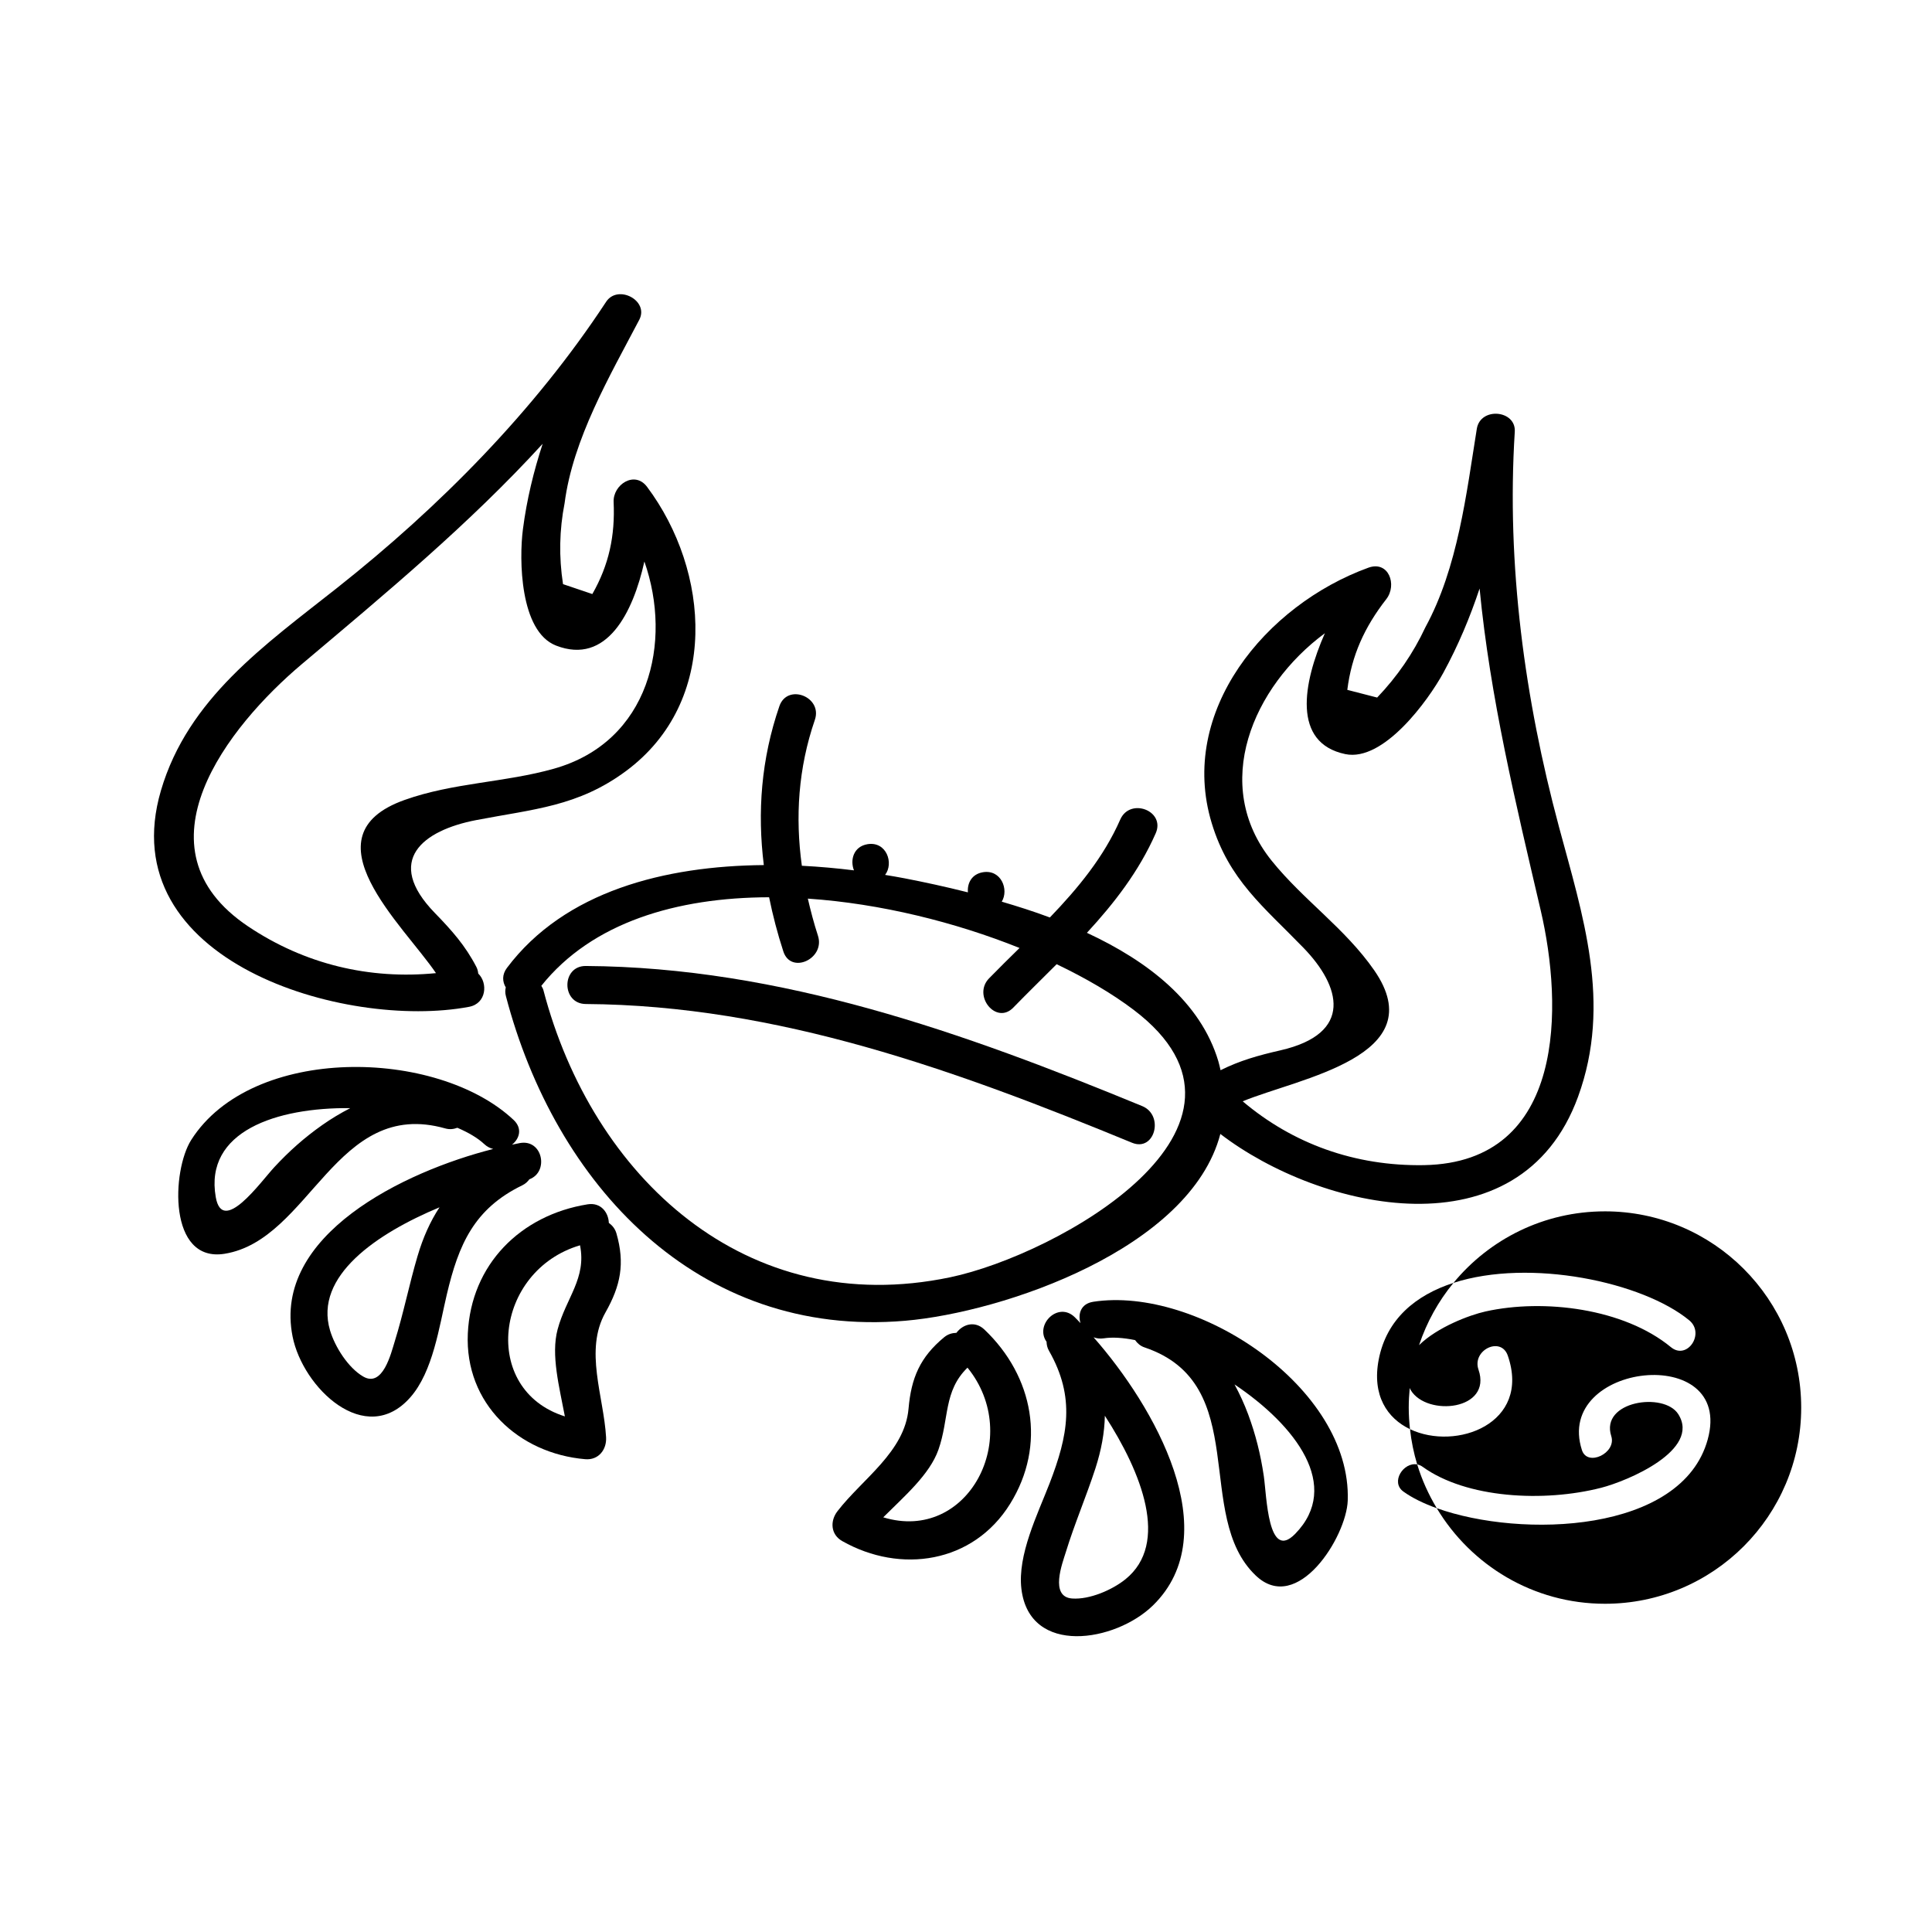
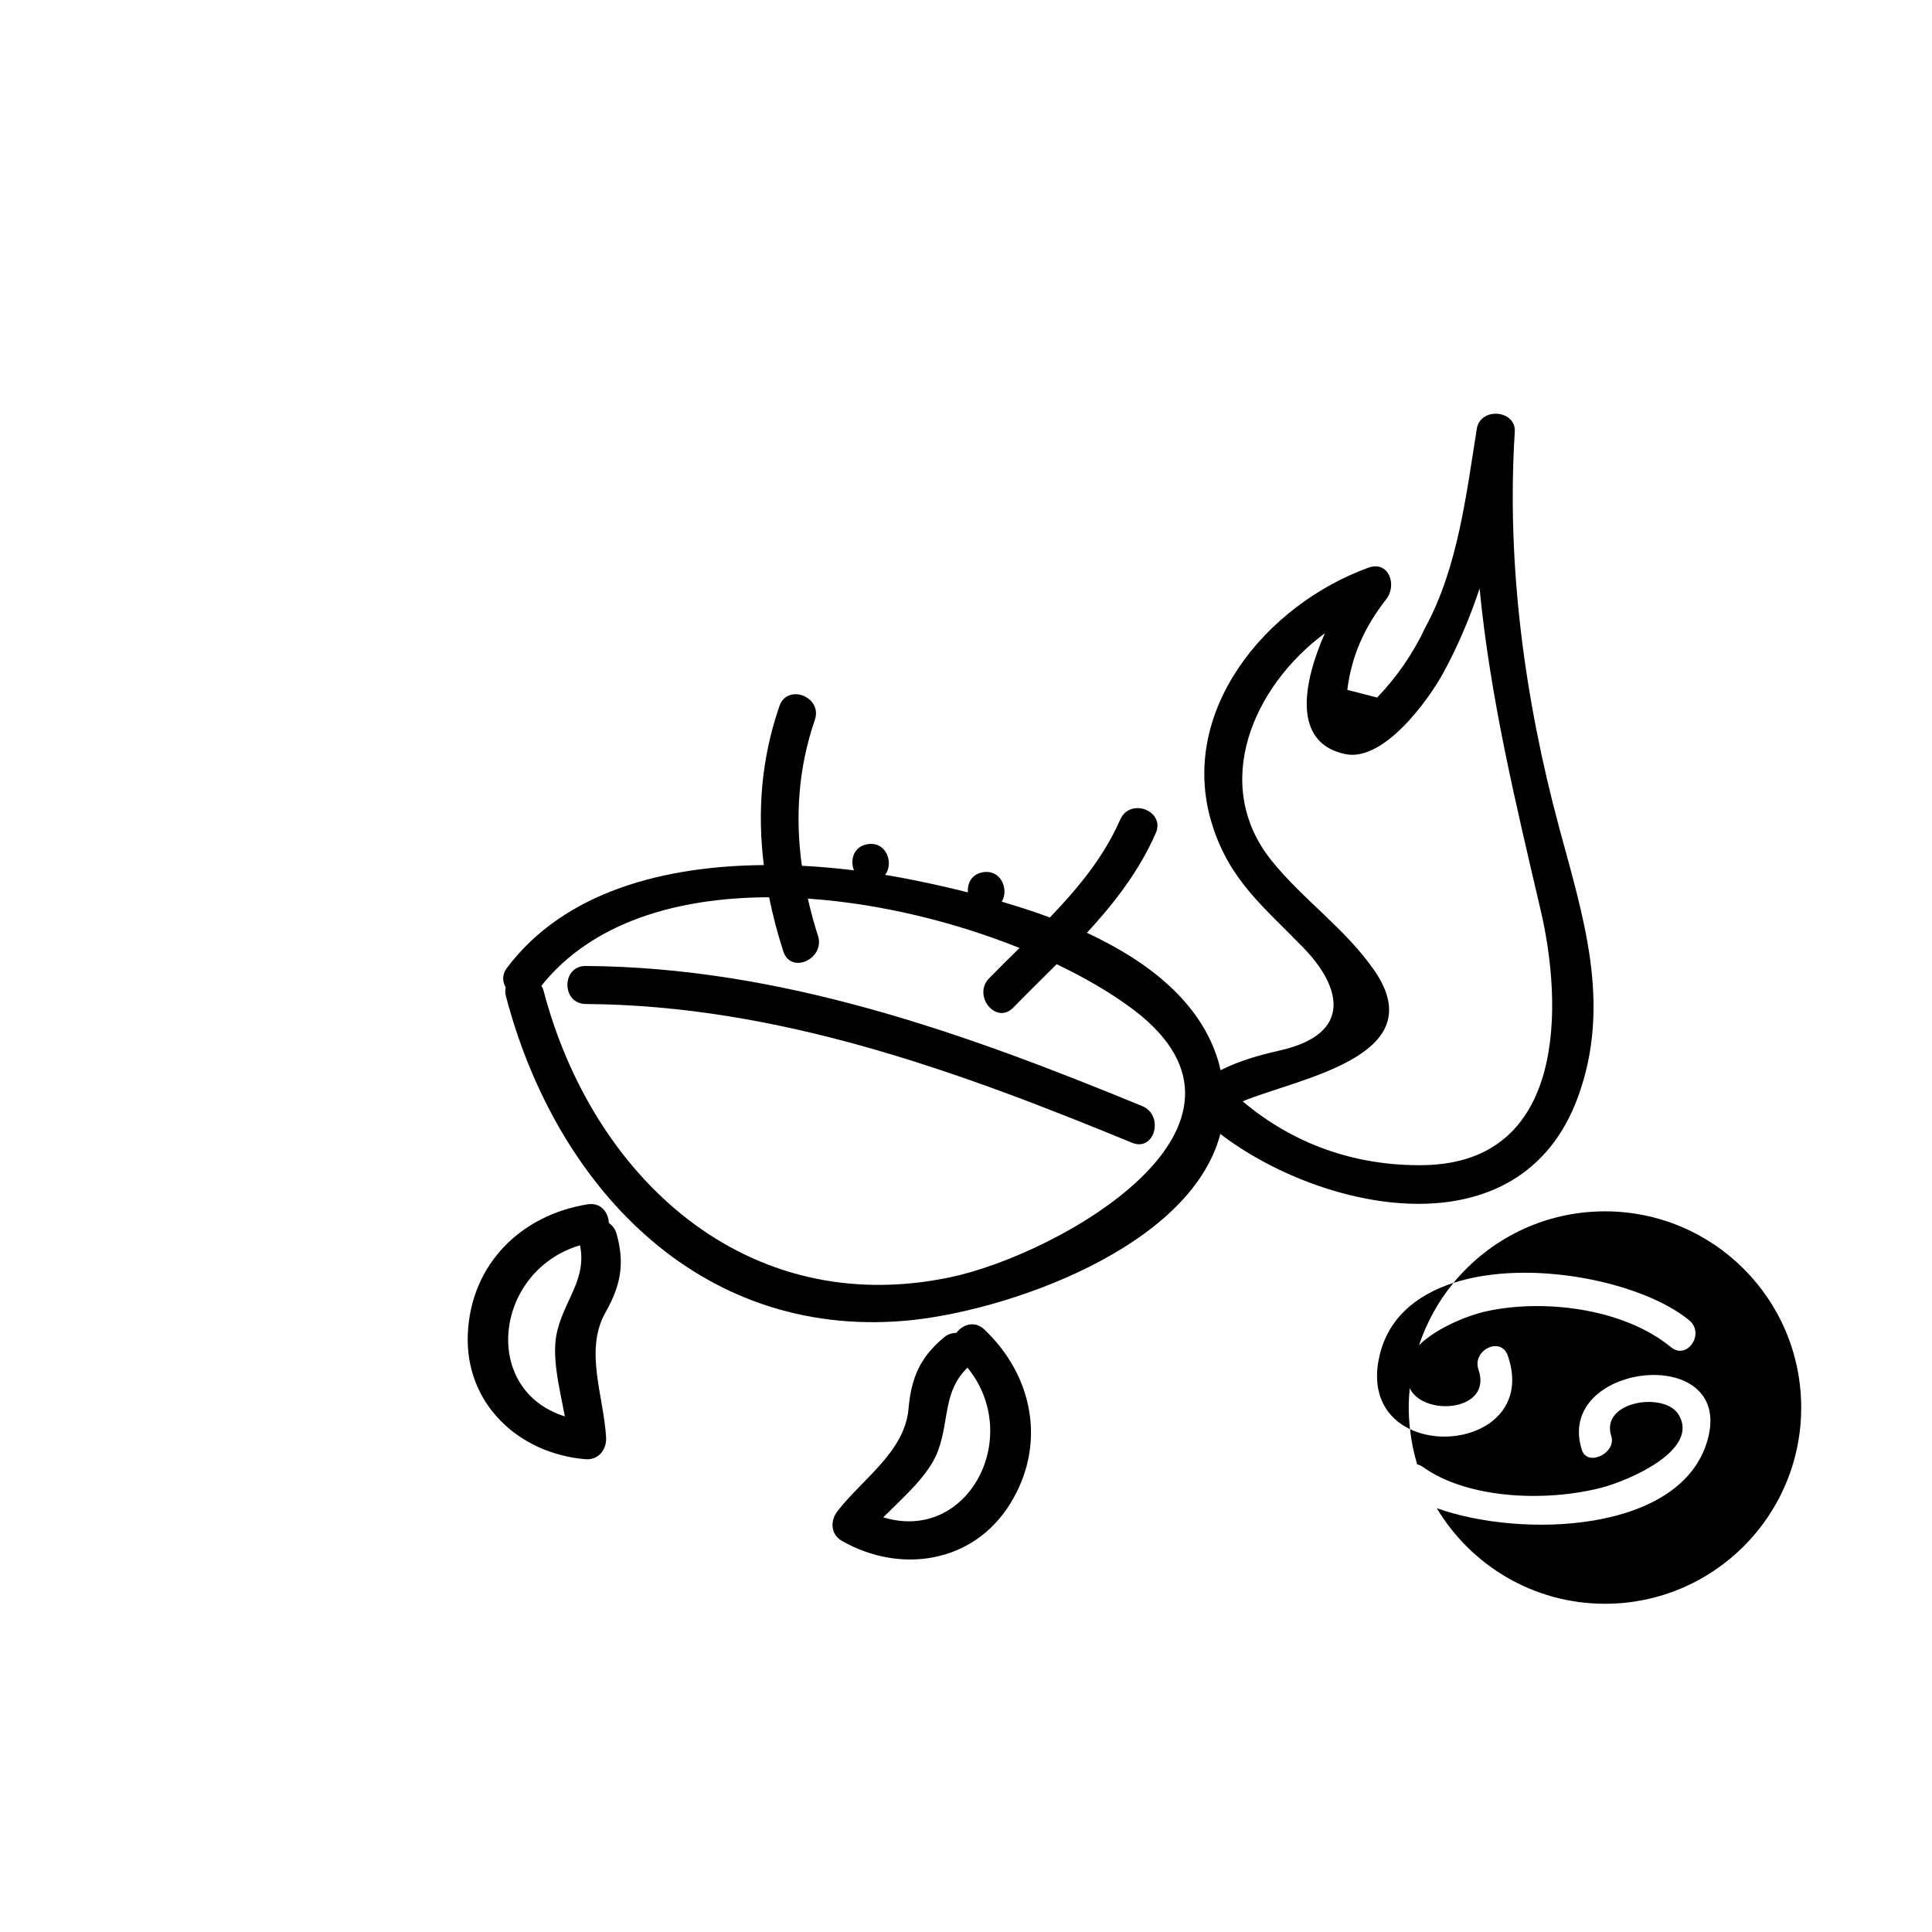
<svg xmlns="http://www.w3.org/2000/svg" fill="#000000" width="800px" height="800px" version="1.1" viewBox="144 144 512 512">
  <g>
    <path d="m569.32 465.02c-16.164 0-30.605 7.379-40.137 18.957 20.289-6.574 50.152-0.242 62.484 9.922 4.254 3.512-0.57 10.645-4.852 7.117-12.48-10.289-33.727-12.898-49.152-9.461-4.211 0.938-12.734 4.144-17.602 8.926 2.035-6.074 5.129-11.668 9.125-16.504-10.027 3.25-17.734 9.621-19.805 20.277-1.859 9.562 2.266 15.617 8.281 18.488-0.207-1.879-0.332-3.789-0.332-5.727 0-1.754 0.102-3.473 0.266-5.18 0.105 0.203 0.16 0.398 0.289 0.605 4.309 7.031 21.633 5.305 17.93-5.477-1.785-5.188 5.977-8.938 7.773-3.691 6.195 18.027-13.742 25.297-25.922 19.473 0.352 3.211 0.992 6.328 1.906 9.34 0.488 0.098 0.977 0.297 1.449 0.637 11.562 8.352 32.086 9.453 47.293 5.559 7.027-1.797 26.5-9.996 20.441-19.523-3.797-5.961-20.746-3.457-17.75 5.836 1.441 4.469-6.316 8.219-7.777 3.699-7.488-23.195 40.445-28.613 33.332-2.805-6.848 24.852-49.387 26.238-71.809 18.191 9.09 15.156 25.625 25.336 44.582 25.336 28.723 0 52.004-23.281 52.004-51.992-0.012-28.723-23.293-52.004-52.02-52.004z" />
-     <path d="m515.91 539.28c2.301 1.664 5.336 3.148 8.844 4.41-2.16-3.613-3.93-7.481-5.176-11.594-3.609-0.719-7.152 4.664-3.668 7.184z" />
    <path d="m307.36 470.86c-0.367-1.27-1.125-2.137-2.012-2.785-0.105-2.75-2.102-5.481-5.617-4.918-17.758 2.848-30.918 15.934-31.754 34.25-0.848 18.531 13.438 31.797 31.125 33.297 3.516 0.297 5.703-2.539 5.516-5.812-0.621-10.852-5.812-23.074-0.168-33.07 4.019-7.102 5.207-12.973 2.91-20.961zm-13.664 48.5c-22.449-7.055-18.617-38.652 4.016-45.344 1.754 8.77-3.699 13.91-5.945 22.309-1.809 6.754 0.48 15.301 1.93 23.035z" />
-     <path d="m282.41 458.12c0.852-0.414 1.43-0.977 1.883-1.602 5.223-1.926 3.551-10.664-2.5-9.598-0.672 0.117-1.41 0.293-2.109 0.43 1.996-1.582 2.816-4.309 0.422-6.559-20.328-19.086-69.34-20-85.43 5.301-5.148 8.09-6.188 32.602 8.863 30.168 22.73-3.68 29.434-41.43 58.469-33.211 1.188 0.332 2.242 0.176 3.195-0.176 2.969 1.27 5.422 2.727 7.133 4.328 0.73 0.684 1.535 1.082 2.359 1.289-23.59 5.969-58.508 22.816-53.16 49.699 2.711 13.621 19.336 29.59 31.199 16.125 6.016-6.82 7.656-18.738 9.68-27.285 3.113-13.176 7.18-22.691 19.996-28.91zm-53.047-15.949c-4.727 3.332-8.734 6.906-12.656 11.129-3.617 3.898-13.742 18.156-15.531 7.941-3.047-17.438 16.098-23.773 35.656-23.578-2.586 1.328-5.094 2.836-7.469 4.508zm25.289 34.707c-2.215 7.508-3.727 15.199-6.066 22.688-0.934 2.988-3.125 12.27-8.34 9.227-3.988-2.324-7.473-7.848-8.777-12.203-4.316-14.465 12.496-25.754 29.004-32.641-2.461 3.75-4.375 8.023-5.82 12.93z" />
    <path d="m404.87 496.34c-2.578-2.453-5.773-1.336-7.41 0.875-1.094 0.035-2.211 0.316-3.231 1.152-6.418 5.297-8.75 10.812-9.457 18.938-1.004 11.441-12.191 18.574-18.836 27.18-2.012 2.606-1.809 6.176 1.258 7.914 15.438 8.758 34.723 5.898 44.5-9.871 9.66-15.566 6.219-33.793-6.824-46.188zm-26.801 49.766c5.566-5.562 12.289-11.316 14.621-17.91 2.891-8.195 1.305-15.516 7.707-21.754 14.883 18.312 0.18 46.543-22.328 39.664z" />
-     <path d="m433.7 488.99c-3.246 0.504-4.102 3.215-3.356 5.652-0.504-0.516-1.012-1.078-1.508-1.559-4.383-4.301-10.707 1.965-7.488 6.504 0.023 0.77 0.176 1.566 0.648 2.394 7.055 12.379 5.023 22.523 0.145 35.152-3.168 8.195-8.551 18.957-7.453 27.988 2.176 17.809 24.922 14.047 34.855 4.336 19.617-19.148 0.344-52.793-15.734-71.059 0.797 0.297 1.684 0.422 2.672 0.277 2.316-0.359 5.164-0.172 8.328 0.465 0.59 0.82 1.367 1.559 2.539 1.949 28.586 9.645 12.773 44.562 29.441 60.445 11.035 10.52 24.035-10.277 24.375-19.863 1.039-29.969-39.906-56.934-67.465-52.684zm0.594 44.156c1.57-4.863 2.418-9.477 2.504-13.961 9.723 15.012 17.207 33.84 5.465 43.328-3.531 2.852-9.539 5.441-14.141 5.106-6.012-0.441-2.578-9.336-1.656-12.324 2.305-7.5 5.406-14.703 7.828-22.148zm52.941 17.344c-7.25 7.422-7.543-10.07-8.316-15.336-0.848-5.699-2.133-10.914-4.141-16.332-1.012-2.715-2.231-5.375-3.613-7.934 16.234 10.895 28.441 26.938 16.07 39.602z" />
-     <path d="m268.3 410.82c4.644-0.871 5.023-6.344 2.438-8.816-0.059-0.574-0.188-1.164-0.508-1.785-2.949-5.672-6.488-9.637-10.992-14.273-13.547-13.945-3.133-21.902 10.938-24.609 15.254-2.938 27.008-3.582 39.727-13.008 24.887-18.449 22.254-53.035 5.578-75.309-3.305-4.414-9.07-0.551-8.863 4.012 0.406 8.914-1.215 16.641-5.644 24.395-2.59-0.875-5.176-1.754-7.766-2.625-1.117-7.203-0.977-14.359 0.418-21.453 2.207-17.035 11.934-33.629 19.785-48.598 2.68-5.109-5.684-9.488-8.785-4.766-19.027 28.969-44.195 54.391-71.348 75.859-19.109 15.113-39.465 29.281-46.629 53.66-13.285 45.242 48.824 63.48 81.652 57.316zm-44.332-90.805c22.34-18.836 44.441-37.176 63.844-58.41-2.387 7.289-4.219 14.801-5.238 22.695-1.02 7.879-0.852 27.043 8.797 30.789 13.426 5.211 20.402-8.746 23.398-22.285 7.492 21.348 1.359 47.758-23.961 54.906-13.055 3.688-26.676 3.684-39.594 8.289-26.648 9.496-0.273 33.199 8.324 45.891-17.594 1.738-34.777-2.324-49.777-12.379-30.938-20.719-5.285-53.059 14.207-69.496z" />
    <path d="m557.08 362.88c-8.961-33.414-13.887-69.117-11.648-104.47 0.363-5.762-9.117-6.637-10.062-0.77-2.766 17.18-5.004 36.777-13.629 52.598-3.203 6.856-7.465 13.062-12.781 18.621-2.637-0.68-5.273-1.359-7.91-2.039 1.137-9.098 4.543-16.617 10.324-24.031 2.961-3.793 0.641-10.297-4.75-8.34-27.188 9.879-50.488 38.066-41.516 67.652 4.574 15.105 13.75 22.156 24.355 33.109 9.789 10.105 13.391 22.676-6.152 27.145-5.812 1.328-10.691 2.691-15.852 5.262-0.188-0.789-0.344-1.578-0.59-2.394-4.695-15.688-18.625-26.484-34.824-34.016 7.262-7.883 13.805-16.312 18.234-26.383 2.621-5.969-6.801-9.551-9.402-3.633-4.383 9.977-11.215 18.211-18.652 25.953-4.242-1.594-8.508-2.941-12.75-4.191 1.949-3.188-0.156-8.578-4.961-7.805-3.031 0.488-4.219 2.969-4.004 5.336-5.984-1.508-11.723-2.742-16.781-3.719-1.676-0.324-3.422-0.621-5.168-0.906 2.379-3.113 0.359-8.949-4.644-8.141-3.738 0.605-4.684 4.211-3.606 6.934-4.488-0.555-9.113-0.977-13.809-1.215-1.785-12.891-0.957-25.867 3.441-38.652 2.109-6.141-7.289-9.777-9.402-3.633-4.828 14.031-5.863 28.082-4.121 42.102-26.102 0.23-52.723 6.848-68.07 27.242-1.367 1.812-1.203 3.699-0.316 5.18-0.168 0.684-0.195 1.438 0.035 2.301 13.012 49.715 50.648 90.781 105.8 86.039 26-2.231 75.57-19.055 83.535-49.508 26.465 20.293 79.379 32.363 94.793-9.848 9.07-24.859 1.184-48.254-5.121-71.777zm-161.26 119.61c-54.105 11.34-94.844-26.52-107.82-76.121-0.117-0.441-0.352-0.75-0.543-1.117 13.445-16.844 35.969-23.41 60.363-23.469 0.977 4.797 2.215 9.586 3.777 14.367 2.016 6.168 11.164 1.918 9.164-4.195-1.062-3.258-1.918-6.535-2.676-9.812 19.312 1.309 39.137 6.273 56.105 13.082-2.711 2.664-5.426 5.324-8.062 8.031-4.484 4.594 1.867 12.438 6.402 7.773 3.777-3.879 7.664-7.668 11.492-11.504 7.812 3.734 14.777 7.828 20.402 12.09 40.766 30.867-20.117 64.902-48.602 70.875zm125.57-29.715c-18.355 0.312-34.816-5.699-48.062-16.914 14.758-6.121 50.699-11.863 34.84-34.742-7.691-11.082-18.777-18.609-27.145-28.996-16.223-20.129-5.062-46.16 14.086-60.316-5.844 13.254-8.707 29.078 5.402 32.039 10.137 2.121 21.992-14.219 25.98-21.531 4-7.336 7.098-14.785 9.617-22.348 2.797 28.922 9.562 56.863 16.211 85.359 5.801 24.867 6.887 66.77-30.93 67.449z" />
    <path d="m446.68 437.12c-47.285-19.465-95.738-36.793-147.44-37.125-6.5-0.039-6.492 10.035 0 10.078 50.805 0.328 98.359 17.664 144.77 36.77 6.008 2.469 8.598-7.281 2.676-9.723z" />
  </g>
</svg>